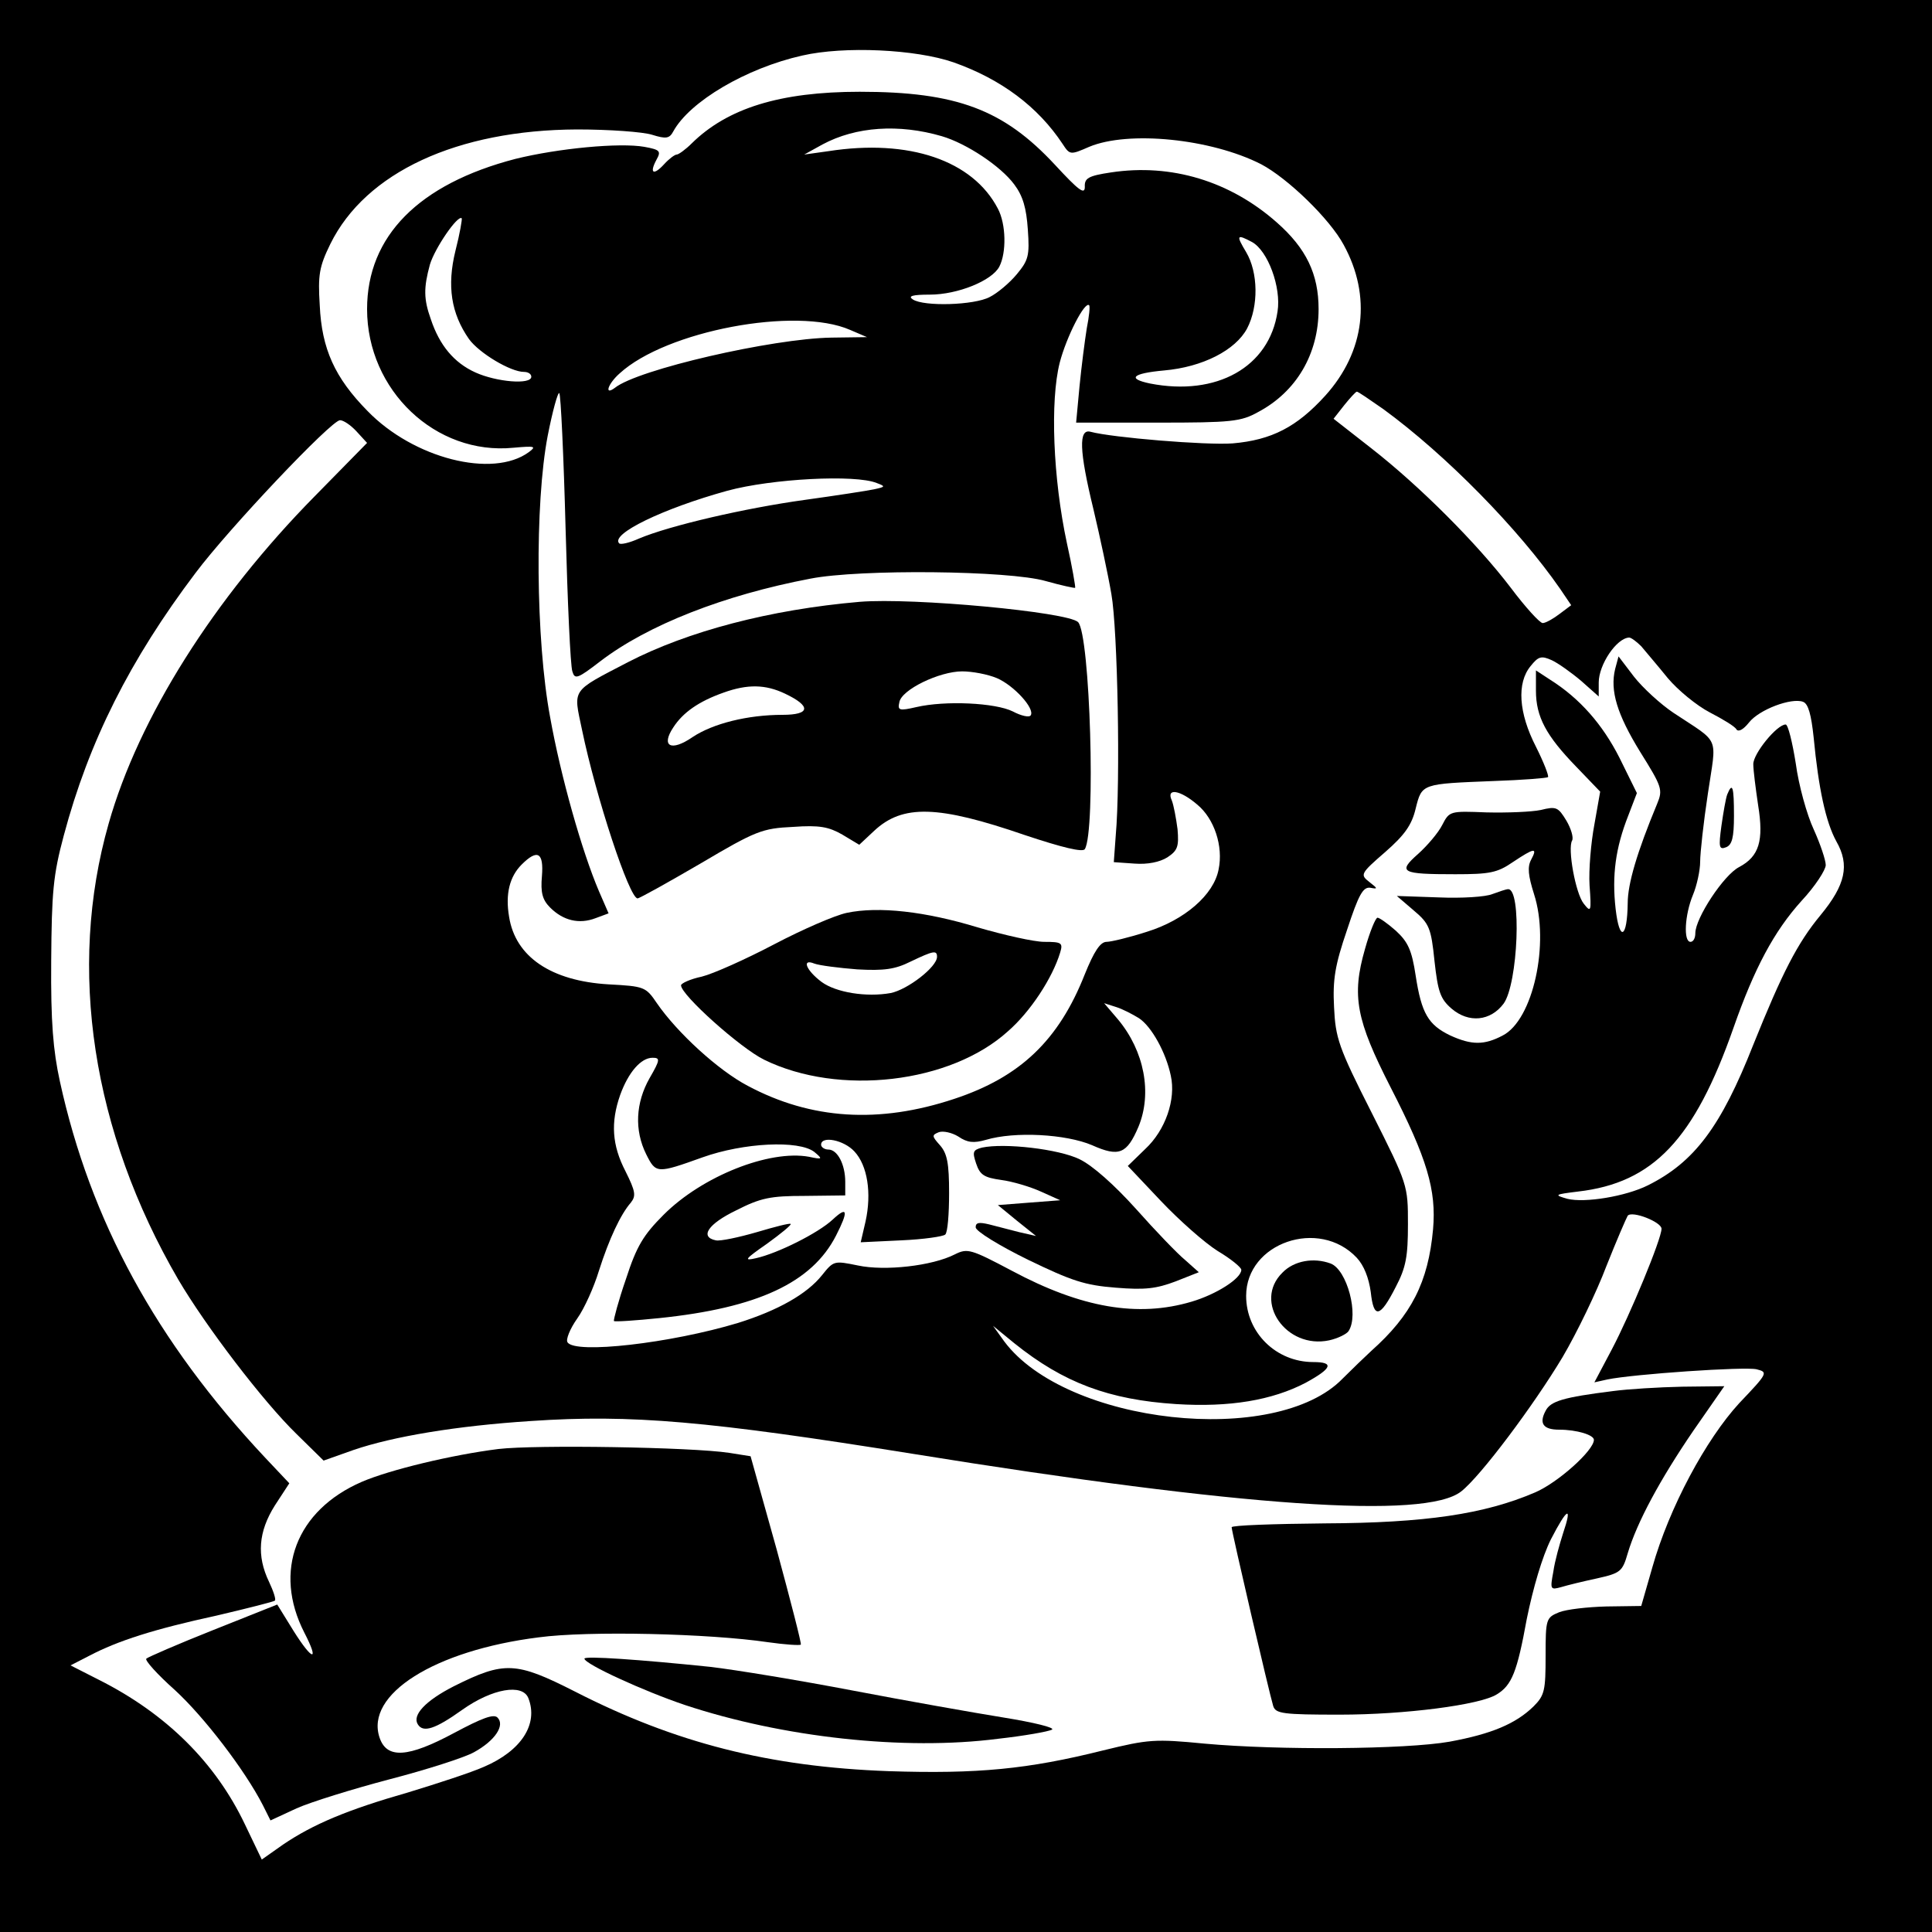
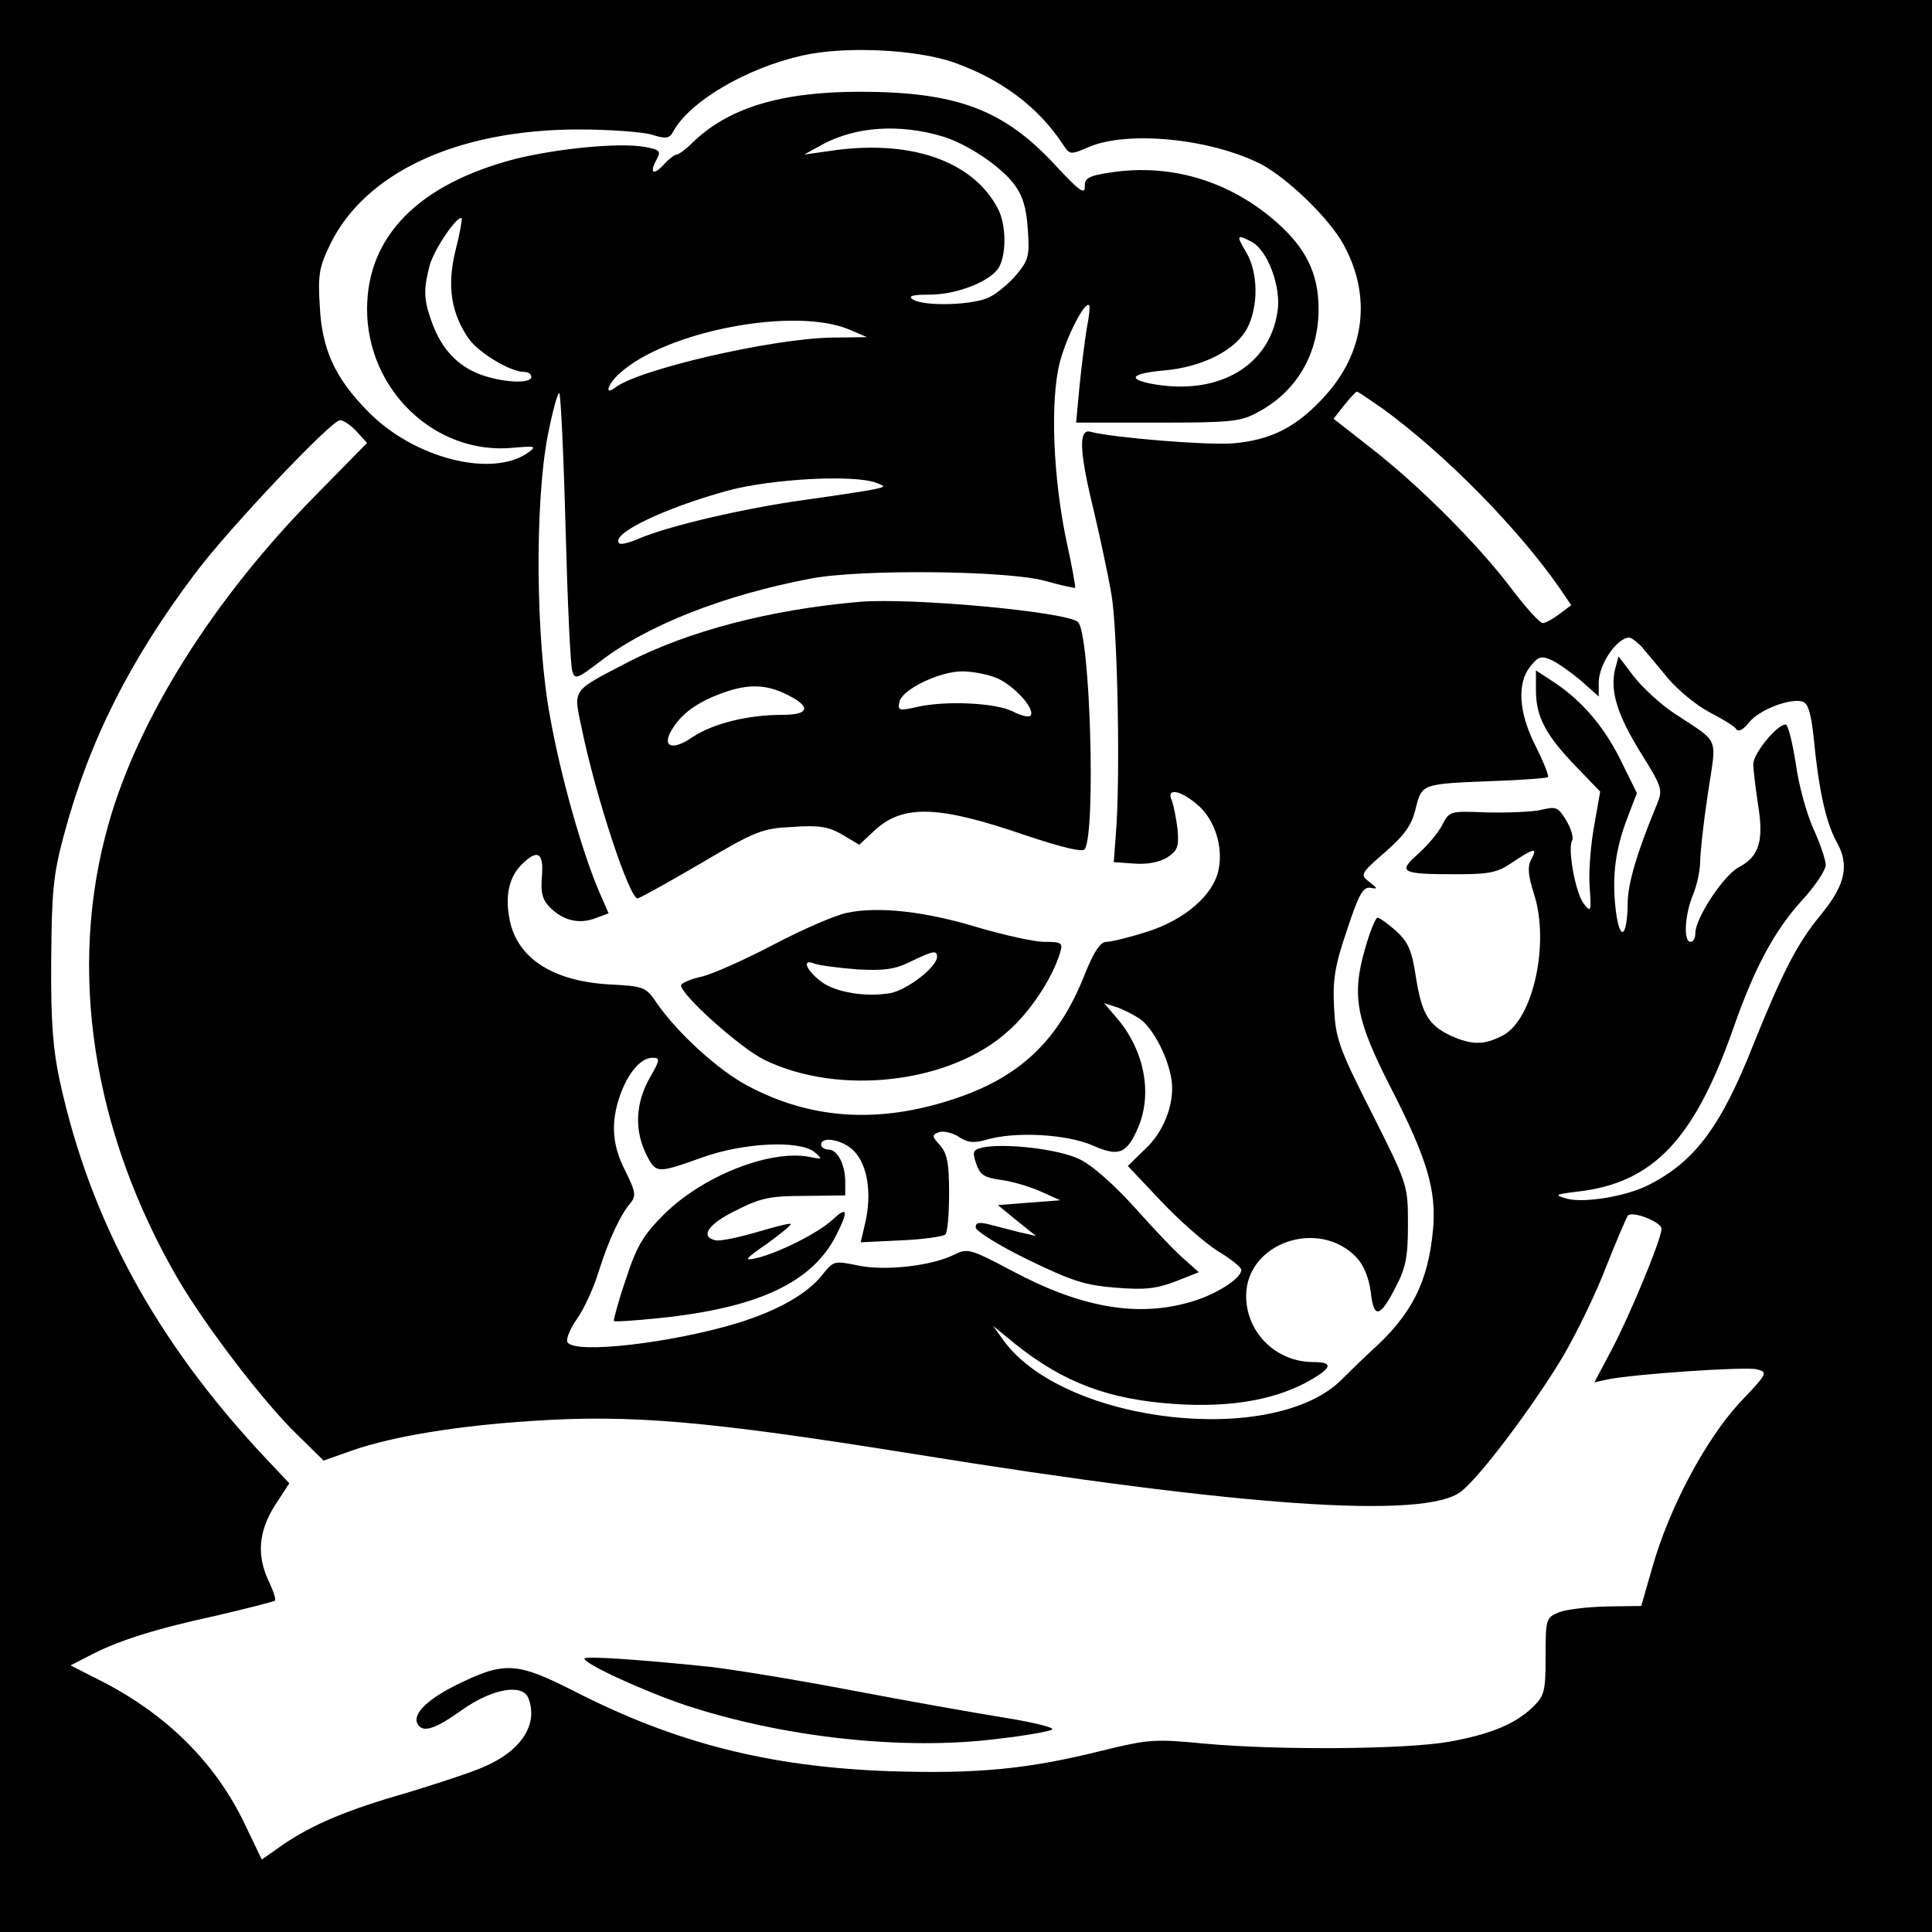
<svg xmlns="http://www.w3.org/2000/svg" version="1.0" width="400pt" height="400pt" viewBox="0 0 400 400" preserveAspectRatio="xMidYMid meet">
  <g transform="translate(0,400) scale(0.1,-0.1)" fill="#000000" stroke="none">
    <path d="M0 2000 l0 -2000 2000 0 2000 0 0 2000 0 2000 -2000 0 -2000 0 0 -2000z m1974 1871 c99 -35 175 -92 226 -169 15 -23 16 -23 55 -6 81 34 252 17 356 -36 55 -29 142 -113 171 -167 58 -106 44 -221 -38 -312 -59 -65 -111 -92 -192 -99 -56 -4 -249 12 -294 24 -25 7 -24 -38 6 -161 13 -55 30 -134 37 -175 13 -73 19 -389 9 -500 l-4 -55 43 -3 c27 -2 52 3 68 13 21 14 24 22 21 58 -3 23 -8 50 -12 60 -12 26 17 22 53 -9 35 -29 54 -86 44 -134 -10 -53 -71 -105 -148 -129 -37 -12 -75 -21 -84 -21 -13 0 -26 -20 -45 -67 -54 -137 -134 -213 -270 -258 -156 -52 -297 -43 -428 27 -61 32 -146 110 -188 171 -23 34 -26 35 -100 39 -119 7 -193 57 -206 140 -8 47 1 83 26 108 33 33 46 25 42 -24 -3 -34 1 -49 17 -65 27 -27 60 -35 94 -22 l27 10 -20 46 c-35 82 -79 237 -101 360 -30 160 -32 443 -5 583 10 51 21 91 24 88 3 -3 9 -130 13 -281 4 -151 10 -284 14 -295 5 -17 10 -16 58 21 98 75 256 137 435 171 102 20 411 17 487 -5 32 -9 60 -15 61 -14 1 1 -6 43 -17 92 -29 135 -35 295 -15 374 14 54 52 128 61 119 2 -2 0 -23 -5 -48 -4 -25 -11 -79 -15 -120 l-7 -75 169 0 c153 0 172 2 208 22 79 42 125 120 125 213 0 73 -26 126 -86 179 -97 86 -219 123 -344 104 -47 -7 -55 -12 -54 -30 0 -17 -13 -7 -62 46 -106 114 -203 151 -404 151 -165 0 -274 -34 -348 -107 -12 -12 -27 -23 -31 -23 -4 0 -16 -9 -26 -20 -22 -24 -31 -19 -16 9 10 18 8 21 -25 27 -51 9 -178 -3 -267 -25 -200 -52 -307 -160 -307 -311 0 -168 142 -303 303 -287 45 4 48 3 32 -9 -75 -55 -239 -13 -334 85 -68 69 -95 129 -99 219 -4 63 -1 80 22 127 73 148 262 236 511 237 66 0 136 -5 155 -11 29 -9 36 -8 44 7 34 62 151 131 267 157 87 20 235 13 313 -14z m-24 -153 c51 -15 122 -62 150 -100 18 -24 25 -49 28 -93 4 -55 1 -64 -23 -93 -15 -18 -40 -39 -56 -47 -32 -17 -136 -20 -159 -5 -11 7 -1 10 35 10 58 0 129 29 144 58 15 29 14 88 -3 120 -52 100 -184 145 -351 119 l-50 -7 38 21 c69 37 158 43 247 17z m-1007 -237 c-18 -73 -9 -130 28 -183 21 -29 86 -68 114 -68 8 0 15 -4 15 -10 0 -17 -72 -11 -116 9 -44 20 -74 56 -92 110 -15 42 -15 65 -2 113 10 34 58 104 66 96 1 -2 -4 -32 -13 -67z m1649 18 c33 -18 61 -94 53 -144 -17 -115 -126 -176 -264 -149 -48 10 -37 21 29 27 80 7 148 42 172 87 24 46 23 116 -2 158 -21 35 -20 38 12 21z m-832 -182 l35 -15 -74 -1 c-122 -2 -401 -66 -448 -104 -23 -17 -14 9 10 30 96 88 365 139 477 90z m1104 -164 c130 -95 280 -248 366 -372 l23 -34 -24 -18 c-13 -10 -29 -19 -35 -19 -6 0 -36 33 -66 73 -70 92 -189 211 -289 289 l-78 61 22 28 c12 15 24 28 26 28 2 1 26 -16 55 -36z m-2126 -46 l22 -24 -108 -110 c-209 -212 -365 -459 -427 -678 -86 -301 -34 -638 144 -944 57 -97 176 -253 245 -320 l56 -55 62 22 c82 28 213 50 368 60 207 14 366 0 790 -68 681 -110 1061 -136 1135 -78 40 31 150 178 210 278 30 51 71 136 91 189 21 53 41 99 44 104 9 11 70 -13 70 -27 0 -21 -65 -178 -103 -250 l-36 -68 27 6 c53 11 285 27 309 21 24 -6 23 -8 -36 -70 -69 -75 -145 -216 -180 -340 l-23 -80 -72 -1 c-39 -1 -83 -6 -98 -12 -27 -11 -28 -14 -28 -90 0 -72 -2 -82 -25 -105 -37 -36 -87 -57 -174 -73 -91 -16 -353 -18 -507 -4 -103 10 -116 9 -210 -14 -156 -39 -260 -49 -444 -43 -247 9 -441 58 -650 165 -122 62 -146 63 -250 11 -59 -30 -87 -60 -75 -79 11 -18 36 -10 92 30 62 44 125 55 137 24 21 -54 -15 -109 -92 -142 -27 -12 -98 -35 -157 -53 -126 -36 -197 -66 -259 -108 l-44 -31 -35 73 c-61 128 -163 229 -302 299 l-59 30 39 20 c59 31 134 55 263 83 64 15 119 29 121 31 3 2 -3 20 -12 39 -26 54 -22 104 12 158 l30 46 -50 53 c-226 241 -362 491 -425 779 -14 64 -19 123 -18 249 1 143 4 178 26 260 52 195 137 364 273 544 69 92 281 316 299 316 7 0 22 -10 34 -23z m1077 -107 c19 -7 18 -8 -5 -13 -14 -3 -79 -13 -144 -22 -123 -17 -279 -53 -343 -80 -20 -9 -38 -13 -41 -10 -19 19 90 72 224 109 92 25 265 34 309 16z m1583 -338 c9 -11 34 -40 55 -66 21 -25 60 -57 87 -71 27 -14 52 -29 55 -35 4 -6 14 -1 26 14 21 27 88 52 112 43 11 -4 17 -27 22 -74 10 -105 25 -175 47 -215 28 -49 19 -90 -33 -153 -48 -58 -79 -119 -139 -268 -67 -170 -122 -243 -218 -291 -46 -23 -131 -37 -167 -28 -28 8 -27 9 22 15 156 18 241 108 322 339 43 123 84 200 141 263 28 30 50 64 50 74 0 10 -11 43 -25 74 -14 30 -31 91 -37 136 -7 44 -16 81 -21 81 -18 0 -67 -60 -67 -82 0 -13 5 -51 10 -85 12 -74 2 -106 -39 -128 -32 -16 -91 -106 -91 -137 0 -10 -4 -18 -10 -18 -15 0 -12 56 5 97 8 19 15 51 15 69 0 18 7 82 16 141 18 122 27 102 -71 167 -27 18 -64 52 -82 75 l-32 42 -7 -26 c-11 -45 4 -94 52 -172 45 -72 47 -78 35 -107 -42 -101 -61 -166 -61 -206 -1 -73 -17 -81 -25 -12 -8 70 0 127 26 193 l18 47 -36 73 c-35 69 -82 123 -144 162 l-29 19 0 -42 c0 -54 21 -93 83 -157 l50 -52 -12 -68 c-7 -37 -12 -94 -10 -126 4 -55 3 -57 -12 -38 -17 21 -34 115 -24 131 3 6 -2 24 -12 41 -17 28 -21 30 -53 22 -19 -4 -70 -6 -112 -5 -76 3 -77 3 -92 -26 -8 -16 -31 -43 -50 -60 -43 -38 -35 -42 77 -42 71 0 87 3 119 25 45 30 52 31 38 5 -8 -15 -6 -33 6 -71 33 -102 -2 -261 -65 -293 -38 -20 -64 -20 -108 0 -46 22 -60 46 -72 124 -8 53 -16 70 -41 93 -17 15 -34 27 -38 27 -4 0 -16 -29 -26 -65 -28 -97 -18 -147 53 -286 76 -148 95 -213 88 -294 -10 -110 -45 -178 -128 -252 -13 -12 -40 -38 -59 -57 -138 -143 -573 -95 -701 77 l-23 32 44 -36 c102 -82 196 -117 335 -126 111 -7 199 8 268 44 55 30 60 43 16 43 -77 0 -139 61 -139 137 0 110 151 162 229 79 15 -16 25 -42 29 -71 6 -56 19 -54 52 11 21 40 25 63 25 129 0 81 0 82 -75 231 -69 136 -75 155 -78 219 -3 57 2 87 27 160 24 73 33 89 48 87 16 -3 16 -2 -2 12 -19 15 -19 17 33 62 40 35 55 56 63 90 13 52 12 51 162 57 59 2 109 6 112 8 2 3 -9 31 -25 63 -36 70 -40 132 -11 167 16 20 22 22 44 12 13 -6 41 -26 61 -43 l36 -32 0 29 c0 37 37 92 63 93 4 0 15 -8 25 -18z m-1040 -770 c26 -17 56 -71 66 -119 11 -49 -11 -113 -53 -152 l-36 -35 69 -73 c38 -40 90 -86 117 -103 27 -16 49 -34 49 -39 0 -18 -52 -51 -103 -66 -111 -33 -228 -13 -372 64 -85 45 -92 47 -118 34 -47 -24 -145 -35 -201 -23 -49 10 -50 10 -74 -20 -31 -39 -91 -73 -174 -99 -139 -42 -338 -65 -353 -40 -4 5 5 28 20 49 15 21 35 66 45 99 21 66 45 117 66 141 11 14 10 23 -11 65 -28 54 -31 101 -11 158 17 47 43 77 67 77 16 0 16 -4 -6 -42 -29 -51 -32 -108 -7 -158 20 -40 22 -40 117 -6 84 30 199 36 231 11 18 -15 17 -16 -11 -10 -82 15 -221 -40 -301 -120 -42 -42 -56 -65 -78 -133 -16 -46 -26 -85 -25 -87 2 -2 45 1 94 6 203 21 316 73 366 171 26 51 24 62 -7 33 -30 -28 -114 -70 -159 -80 -26 -6 -23 -2 23 30 29 21 51 39 49 41 -2 2 -33 -6 -70 -17 -38 -11 -76 -19 -85 -17 -34 7 -16 34 42 62 51 26 71 30 142 30 l84 1 0 28 c0 36 -16 67 -35 67 -8 0 -15 5 -15 10 0 19 47 10 69 -14 27 -29 36 -86 23 -145 l-10 -43 84 4 c46 2 87 8 91 12 5 4 8 43 8 86 0 62 -4 82 -19 99 -17 19 -17 21 -2 27 9 3 27 -1 40 -9 19 -13 32 -14 57 -7 60 18 166 12 220 -11 56 -25 72 -18 96 38 29 70 12 157 -42 222 l-29 34 25 -8 c13 -4 34 -15 47 -23z" />
    <path d="M1780 2754 c-186 -16 -356 -61 -480 -125 -119 -62 -113 -54 -95 -140 29 -140 98 -349 115 -349 4 0 63 33 130 72 115 68 128 73 192 76 55 4 74 0 102 -16 l35 -21 31 29 c59 55 132 53 312 -9 78 -26 120 -36 124 -29 23 37 11 445 -14 470 -21 21 -342 51 -452 42z m284 -158 c35 -15 79 -63 70 -77 -3 -5 -20 -1 -37 8 -36 18 -140 23 -200 9 -35 -8 -39 -7 -35 10 4 26 83 64 130 64 21 0 53 -6 72 -14z m-439 -32 c55 -26 53 -44 -5 -44 -72 0 -144 -18 -186 -46 -45 -31 -66 -19 -40 20 20 31 53 54 104 72 50 18 87 17 127 -2z" />
    <path d="M1753 2110 c-24 -5 -91 -34 -150 -65 -59 -31 -126 -61 -150 -67 -24 -5 -43 -14 -43 -18 0 -20 123 -130 172 -154 155 -76 386 -49 505 59 46 40 92 110 108 163 6 20 3 22 -33 22 -21 0 -83 14 -138 30 -108 33 -205 44 -271 30z m187 -91 c0 -21 -61 -68 -96 -75 -50 -9 -113 1 -143 23 -32 24 -42 49 -15 38 11 -4 51 -9 89 -12 55 -3 78 0 110 16 48 23 55 24 55 10z" />
-     <path d="M3340 1120 c-104 -13 -130 -21 -140 -41 -14 -26 -5 -39 28 -39 37 0 72 -11 72 -21 0 -22 -75 -89 -122 -109 -105 -45 -227 -63 -435 -64 -106 -1 -193 -4 -193 -8 0 -9 78 -344 86 -370 5 -16 20 -18 138 -18 134 0 290 20 325 42 31 19 42 46 62 156 13 64 32 129 50 165 34 66 45 71 25 12 -7 -22 -17 -57 -20 -79 -7 -37 -6 -38 16 -32 13 4 46 12 74 18 49 11 53 14 64 52 19 64 67 153 136 254 l64 92 -87 -1 c-49 -1 -113 -5 -143 -9z" />
-     <path d="M1032 1000 c-96 -12 -225 -43 -283 -68 -136 -59 -184 -185 -119 -312 32 -62 17 -59 -22 3 l-34 55 -133 -53 c-73 -29 -135 -56 -138 -59 -4 -3 23 -33 59 -65 61 -56 145 -166 182 -238 l16 -32 54 25 c29 13 116 40 192 60 77 20 155 45 175 56 44 24 65 56 49 72 -8 8 -32 -1 -90 -32 -95 -51 -139 -54 -154 -10 -31 90 114 181 329 208 104 14 353 8 475 -10 35 -5 66 -7 68 -5 2 1 -21 90 -50 197 l-54 193 -44 7 c-79 12 -402 17 -478 8z" />
    <path d="M1210 566 c0 -11 122 -67 208 -96 202 -67 454 -95 648 -70 54 6 105 15 112 19 7 4 -38 15 -100 25 -62 10 -203 35 -313 56 -110 21 -243 43 -295 49 -145 15 -260 23 -260 17z" />
-     <path d="M3576 2355 c-3 -8 -8 -37 -12 -65 -6 -44 -5 -50 10 -44 12 5 16 20 16 65 0 60 -3 71 -14 44z" />
-     <path d="M3090 2149 c-14 -6 -64 -9 -111 -7 l-87 3 35 -30 c32 -27 36 -36 43 -105 7 -63 12 -78 35 -98 36 -31 81 -26 108 10 30 41 38 240 9 237 -4 0 -18 -5 -32 -10z" />
-     <path d="M2655 1365 c-61 -60 8 -159 97 -140 18 4 36 13 40 19 22 33 -3 127 -37 140 -35 13 -76 6 -100 -19z" />
    <path d="M2033 1624 c-19 -5 -20 -9 -12 -33 8 -24 17 -29 52 -34 23 -3 60 -14 82 -24 l40 -18 -65 -5 -64 -5 39 -32 40 -32 -35 8 c-19 5 -47 12 -62 16 -21 5 -28 4 -28 -6 0 -8 49 -38 108 -67 91 -44 118 -53 182 -58 61 -5 84 -2 124 13 l48 19 -28 25 c-16 13 -62 61 -102 106 -45 50 -90 90 -117 103 -43 21 -155 34 -202 24z" />
  </g>
</svg>